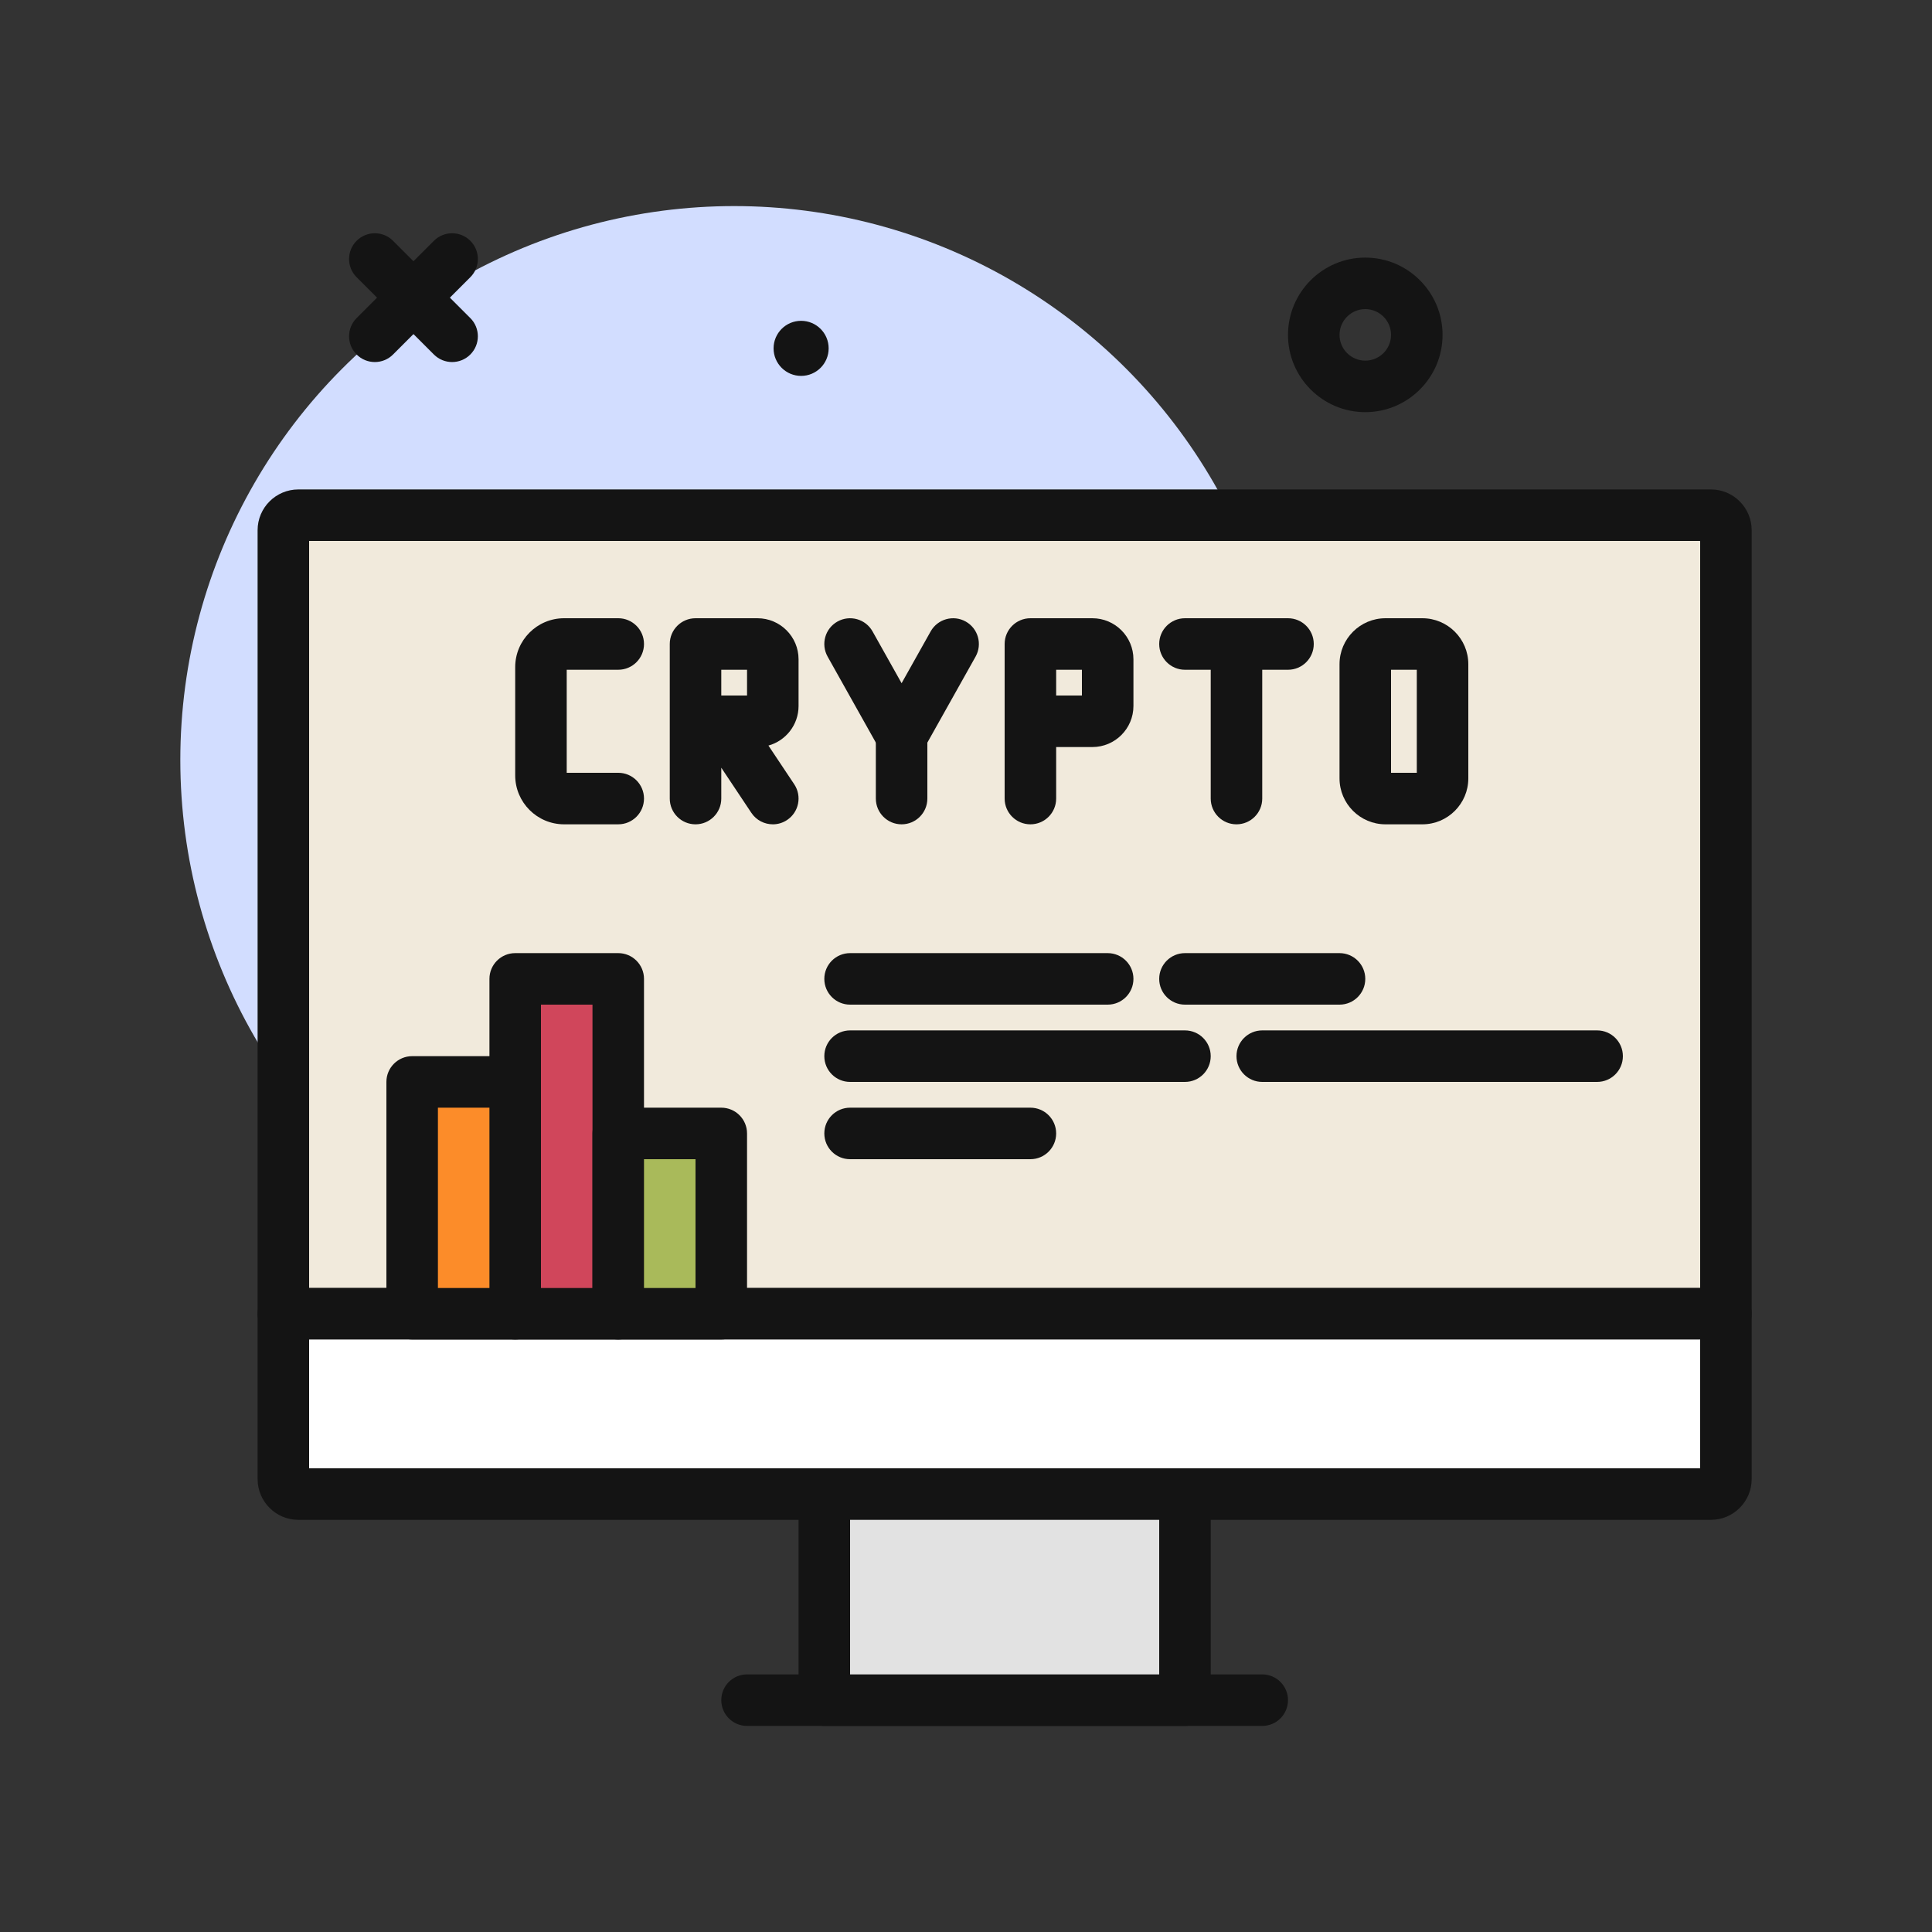
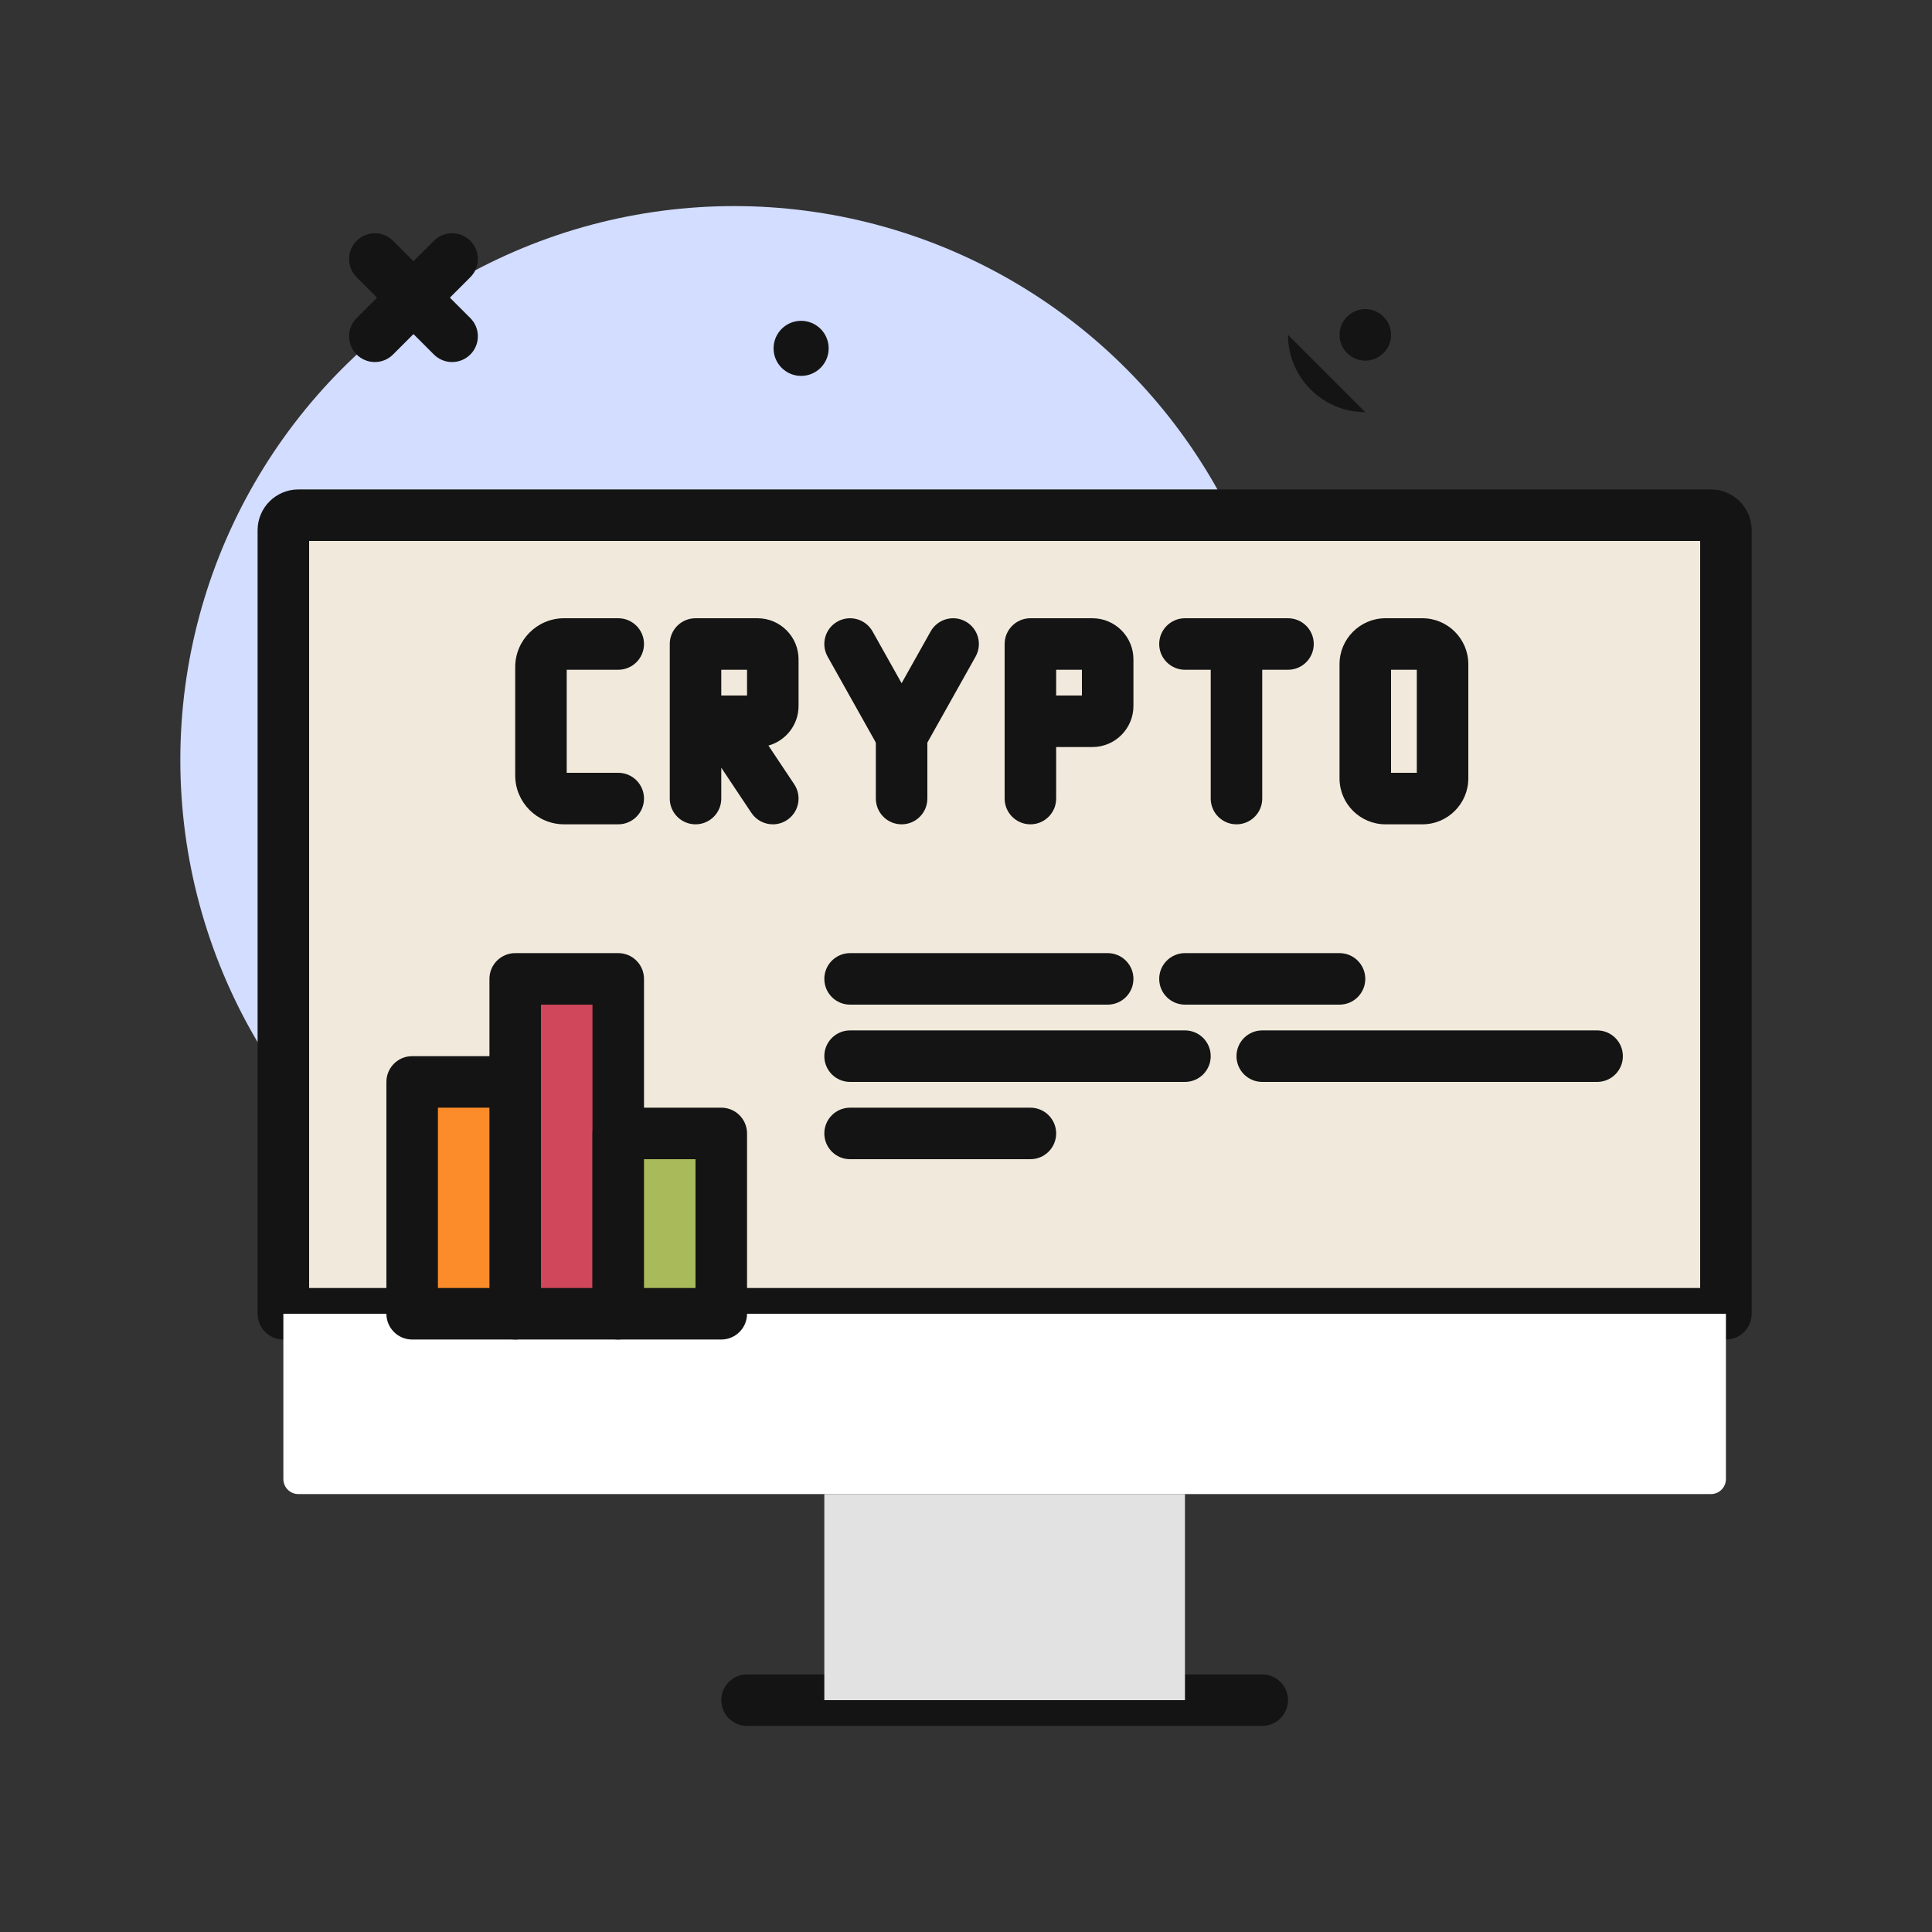
<svg xmlns="http://www.w3.org/2000/svg" version="1.1" width="512" height="512" x="0" y="0" viewBox="0 0 300 300" style="enable-background:new 0 0 512 512" xml:space="preserve" class="">
  <rect x="0" y="0" width="300" height="300" fill="#333333" stroke="none" />
  <g>
    <g>
      <circle cx="114" cy="118" fill="#d2ddff" r="86" data-original="#d2ddff" style="" class="" />
-       <path d="m212 64c-6.617 0-12-5.383-12-12s5.383-12 12-12 12 5.383 12 12-5.383 12-12 12zm0-16c-2.205 0-4 1.795-4 4s1.795 4 4 4 4-1.795 4-4-1.795-4-4-4z" fill="#141414" data-original="#4c241d" style="" class="" />
+       <path d="m212 64c-6.617 0-12-5.383-12-12zm0-16c-2.205 0-4 1.795-4 4s1.795 4 4 4 4-1.795 4-4-1.795-4-4-4z" fill="#141414" data-original="#4c241d" style="" class="" />
      <circle cx="124.397" cy="54.093" fill="#141414" r="4.276" data-original="#4c241d" style="" class="" />
      <path d="m70.203 56.219c-1.023 0-2.047-.391-2.828-1.172l-12-12c-1.562-1.562-1.562-4.094 0-5.656s4.094-1.562 5.656 0l12 12c1.562 1.562 1.562 4.094 0 5.656-.781.781-1.804 1.172-2.828 1.172z" fill="#141414" data-original="#4c241d" style="" class="" />
      <path d="m58.203 56.219c-1.023 0-2.047-.391-2.828-1.172-1.562-1.562-1.562-4.094 0-5.656l12-12c1.562-1.562 4.094-1.562 5.656 0s1.562 4.094 0 5.656l-12 12c-.781.781-1.804 1.172-2.828 1.172z" fill="#141414" data-original="#4c241d" style="" class="" />
      <g>
        <path d="m268 204h-224v-121.67c0-1.287 1.043-2.33 2.33-2.33h219.34c1.287 0 2.33 1.043 2.33 2.33z" fill="#f1eadc" data-original="#c1dbdc" style="" class="" />
        <path d="m268 208h-224c-2.209 0-4-1.791-4-4v-121.67c0-3.49 2.84-6.33 6.33-6.33h219.34c3.49 0 6.33 2.84 6.33 6.33v121.67c0 2.209-1.791 4-4 4zm-220-8h216v-116h-216z" fill="#141414" data-original="#4c241d" style="" class="" />
      </g>
      <g>
        <path d="m268 204h-224v25.67c0 1.287 1.043 2.33 2.33 2.33h219.34c1.287 0 2.33-1.043 2.33-2.33z" fill="#ffffff" data-original="#ffffff" style="" class="" />
-         <path d="m265.67 236h-219.34c-3.49 0-6.33-2.84-6.33-6.33v-25.67c0-2.209 1.791-4 4-4h224c2.209 0 4 1.791 4 4v25.67c0 3.49-2.84 6.33-6.33 6.33zm-217.67-8h216v-20h-216z" fill="#141414" data-original="#4c241d" style="" class="" />
      </g>
      <path d="m196 268h-80c-2.209 0-4-1.791-4-4s1.791-4 4-4h80c2.209 0 4 1.791 4 4s-1.791 4-4 4z" fill="#141414" data-original="#4c241d" style="" class="" />
      <g>
        <path d="m128 232h56v32h-56z" fill="#e2e2e2" data-original="#e2e2e2" style="" />
-         <path d="m184 268h-56c-2.209 0-4-1.791-4-4v-32c0-2.209 1.791-4 4-4h56c2.209 0 4 1.791 4 4v32c0 2.209-1.791 4-4 4zm-52-8h48v-24h-48z" fill="#141414" data-original="#4c241d" style="" class="" />
      </g>
      <g fill="#4c241d">
        <path d="m200 104h-16c-2.209 0-4-1.791-4-4s1.791-4 4-4h16c2.209 0 4 1.791 4 4s-1.791 4-4 4z" fill="#141414" data-original="#4c241d" style="" class="" />
        <path d="m192 128c-2.209 0-4-1.791-4-4v-24c0-2.209 1.791-4 4-4s4 1.791 4 4v24c0 2.209-1.791 4-4 4z" fill="#141414" data-original="#4c241d" style="" class="" />
        <path d="m220.865 128h-5.73c-3.934 0-7.135-3.201-7.135-7.135v-17.73c0-3.934 3.201-7.135 7.135-7.135h5.73c3.934 0 7.135 3.201 7.135 7.135v17.73c0 3.934-3.201 7.135-7.135 7.135zm-4.865-8h4v-16h-4z" fill="#141414" data-original="#4c241d" style="" class="" />
        <path d="m160 128c-2.209 0-4-1.791-4-4v-24c0-2.209 1.791-4 4-4h9.625c3.516 0 6.375 2.859 6.375 6.375v7.25c0 3.516-2.859 6.375-6.375 6.375h-5.625v8c0 2.209-1.791 4-4 4zm4-20h4v-4h-4z" fill="#141414" data-original="#4c241d" style="" class="" />
        <path d="m120.004 128c-1.293 0-2.561-.625-3.332-1.781l-4.672-7.008v4.789c0 2.209-1.791 4-4 4s-4-1.791-4-4v-24c0-2.209 1.791-4 4-4h9.625c3.516 0 6.375 2.859 6.375 6.375v7.25c0 2.928-1.984 5.4-4.678 6.146l4.006 6.01c1.225 1.838.729 4.322-1.109 5.547-.682.455-1.453.672-2.215.672zm-8.004-20h4v-4h-4z" fill="#141414" data-original="#4c241d" style="" class="" />
        <path d="m140 128c-2.209 0-4-1.791-4-4v-12c0-2.209 1.791-4 4-4s4 1.791 4 4v12c0 2.209-1.791 4-4 4z" fill="#141414" data-original="#4c241d" style="" class="" />
        <path d="m96 128h-8.406c-4.188 0-7.594-3.406-7.594-7.594v-16.812c0-4.188 3.406-7.594 7.594-7.594h8.406c2.209 0 4 1.791 4 4s-1.791 4-4 4h-8v16h8c2.209 0 4 1.791 4 4s-1.791 4-4 4z" fill="#141414" data-original="#4c241d" style="" class="" />
        <path d="m140 118.266c-1.447 0-2.781-.781-3.488-2.043l-8-14.266c-1.082-1.928-.395-4.365 1.531-5.445 1.932-1.08 4.367-.391 5.445 1.531l4.512 8.045 4.512-8.045c1.08-1.922 3.518-2.611 5.445-1.531 1.926 1.08 2.613 3.518 1.531 5.445l-8 14.266c-.707 1.261-2.041 2.043-3.488 2.043z" fill="#141414" data-original="#4c241d" style="" class="" />
      </g>
      <g>
        <path d="m80 152h16v52h-16z" fill="#d0465b" data-original="#f53e28" style="" class="" />
        <path d="m96 208h-16c-2.209 0-4-1.791-4-4v-52c0-2.209 1.791-4 4-4h16c2.209 0 4 1.791 4 4v52c0 2.209-1.791 4-4 4zm-12-8h8v-44h-8z" fill="#141414" data-original="#4c241d" style="" class="" />
      </g>
      <g>
        <path d="m96 176h16v28h-16z" fill="#a9ba5a" data-original="#a9ba5a" style="" />
        <path d="m112 208h-16c-2.209 0-4-1.791-4-4v-28c0-2.209 1.791-4 4-4h16c2.209 0 4 1.791 4 4v28c0 2.209-1.791 4-4 4zm-12-8h8v-20h-8z" fill="#141414" data-original="#4c241d" style="" class="" />
      </g>
      <g>
        <path d="m64 168h16v36h-16z" fill="#fc8c29" data-original="#fc8c29" style="" class="" />
        <path d="m80 208h-16c-2.209 0-4-1.791-4-4v-36c0-2.209 1.791-4 4-4h16c2.209 0 4 1.791 4 4v36c0 2.209-1.791 4-4 4zm-12-8h8v-28h-8z" fill="#141414" data-original="#4c241d" style="" class="" />
      </g>
      <path d="m172 156h-40c-2.209 0-4-1.791-4-4s1.791-4 4-4h40c2.209 0 4 1.791 4 4s-1.791 4-4 4z" fill="#141414" data-original="#4c241d" style="" class="" />
      <path d="m184 168h-52c-2.209 0-4-1.791-4-4s1.791-4 4-4h52c2.209 0 4 1.791 4 4s-1.791 4-4 4z" fill="#141414" data-original="#4c241d" style="" class="" />
      <path d="m208 156h-24c-2.209 0-4-1.791-4-4s1.791-4 4-4h24c2.209 0 4 1.791 4 4s-1.791 4-4 4z" fill="#141414" data-original="#4c241d" style="" class="" />
      <path d="m160 180h-28c-2.209 0-4-1.791-4-4s1.791-4 4-4h28c2.209 0 4 1.791 4 4s-1.791 4-4 4z" fill="#141414" data-original="#4c241d" style="" class="" />
      <path d="m248 168h-52c-2.209 0-4-1.791-4-4s1.791-4 4-4h52c2.209 0 4 1.791 4 4s-1.791 4-4 4z" fill="#141414" data-original="#4c241d" style="" class="" />
    </g>
  </g>
</svg>